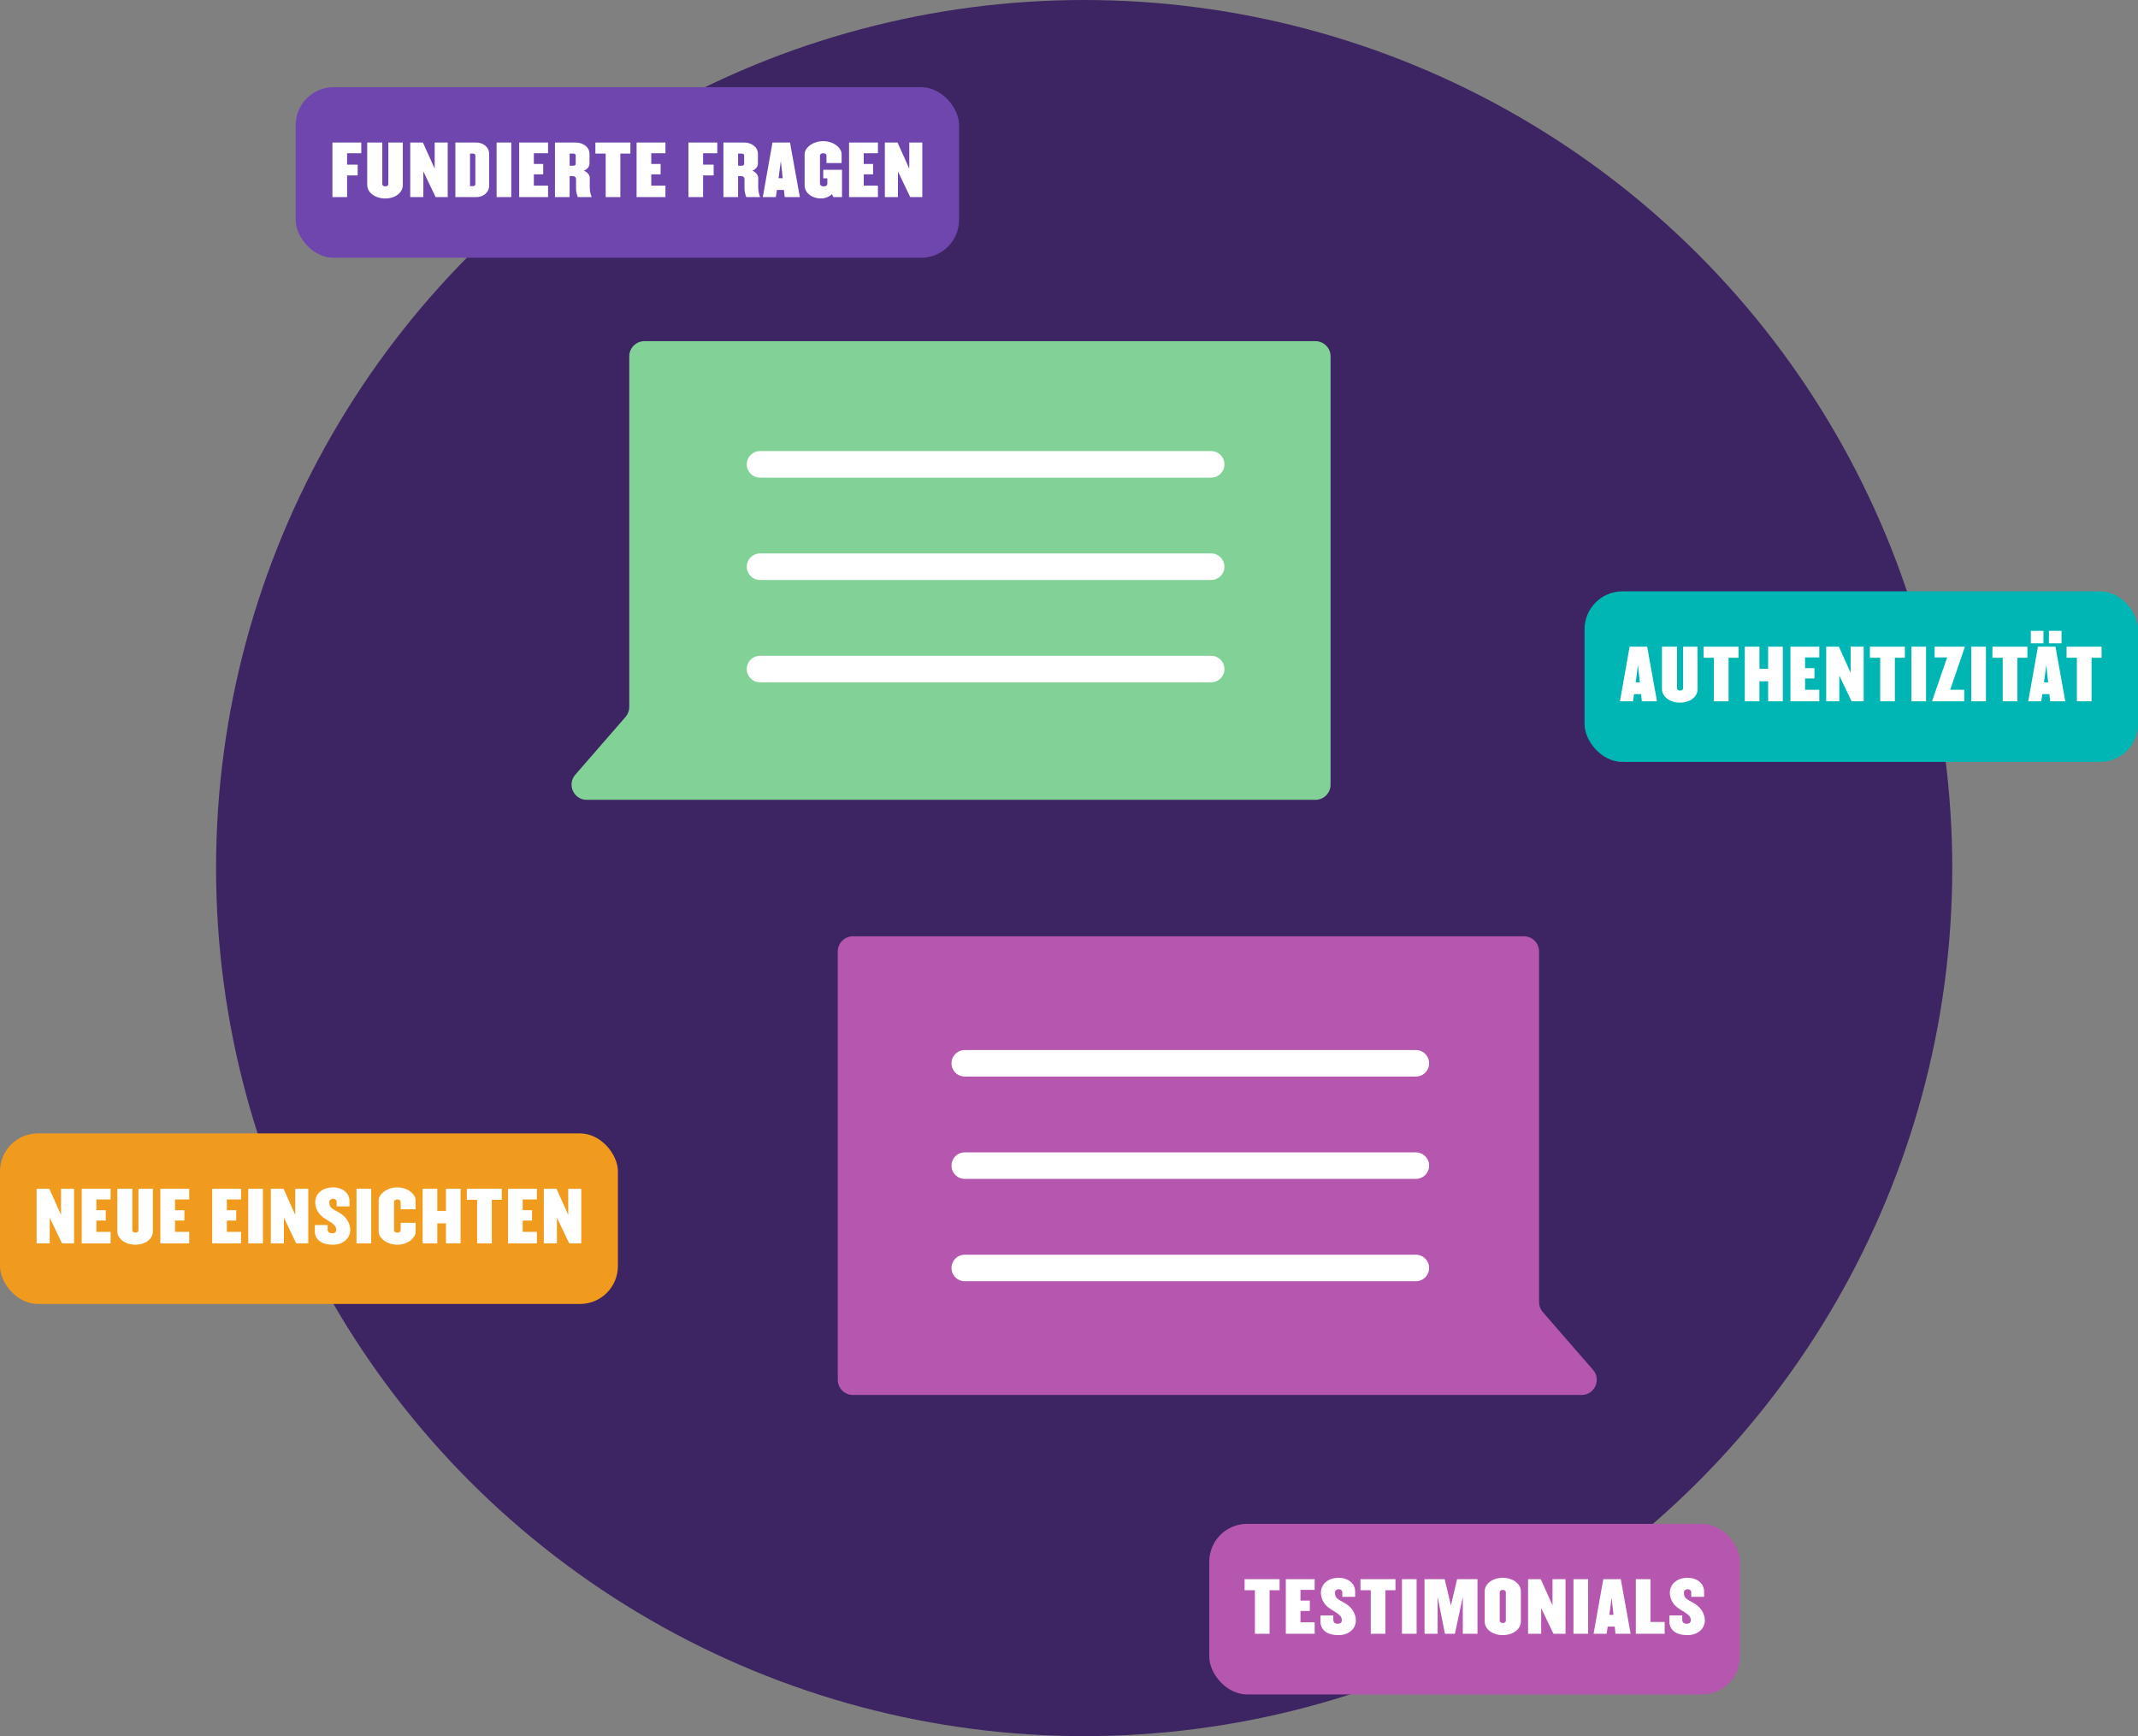
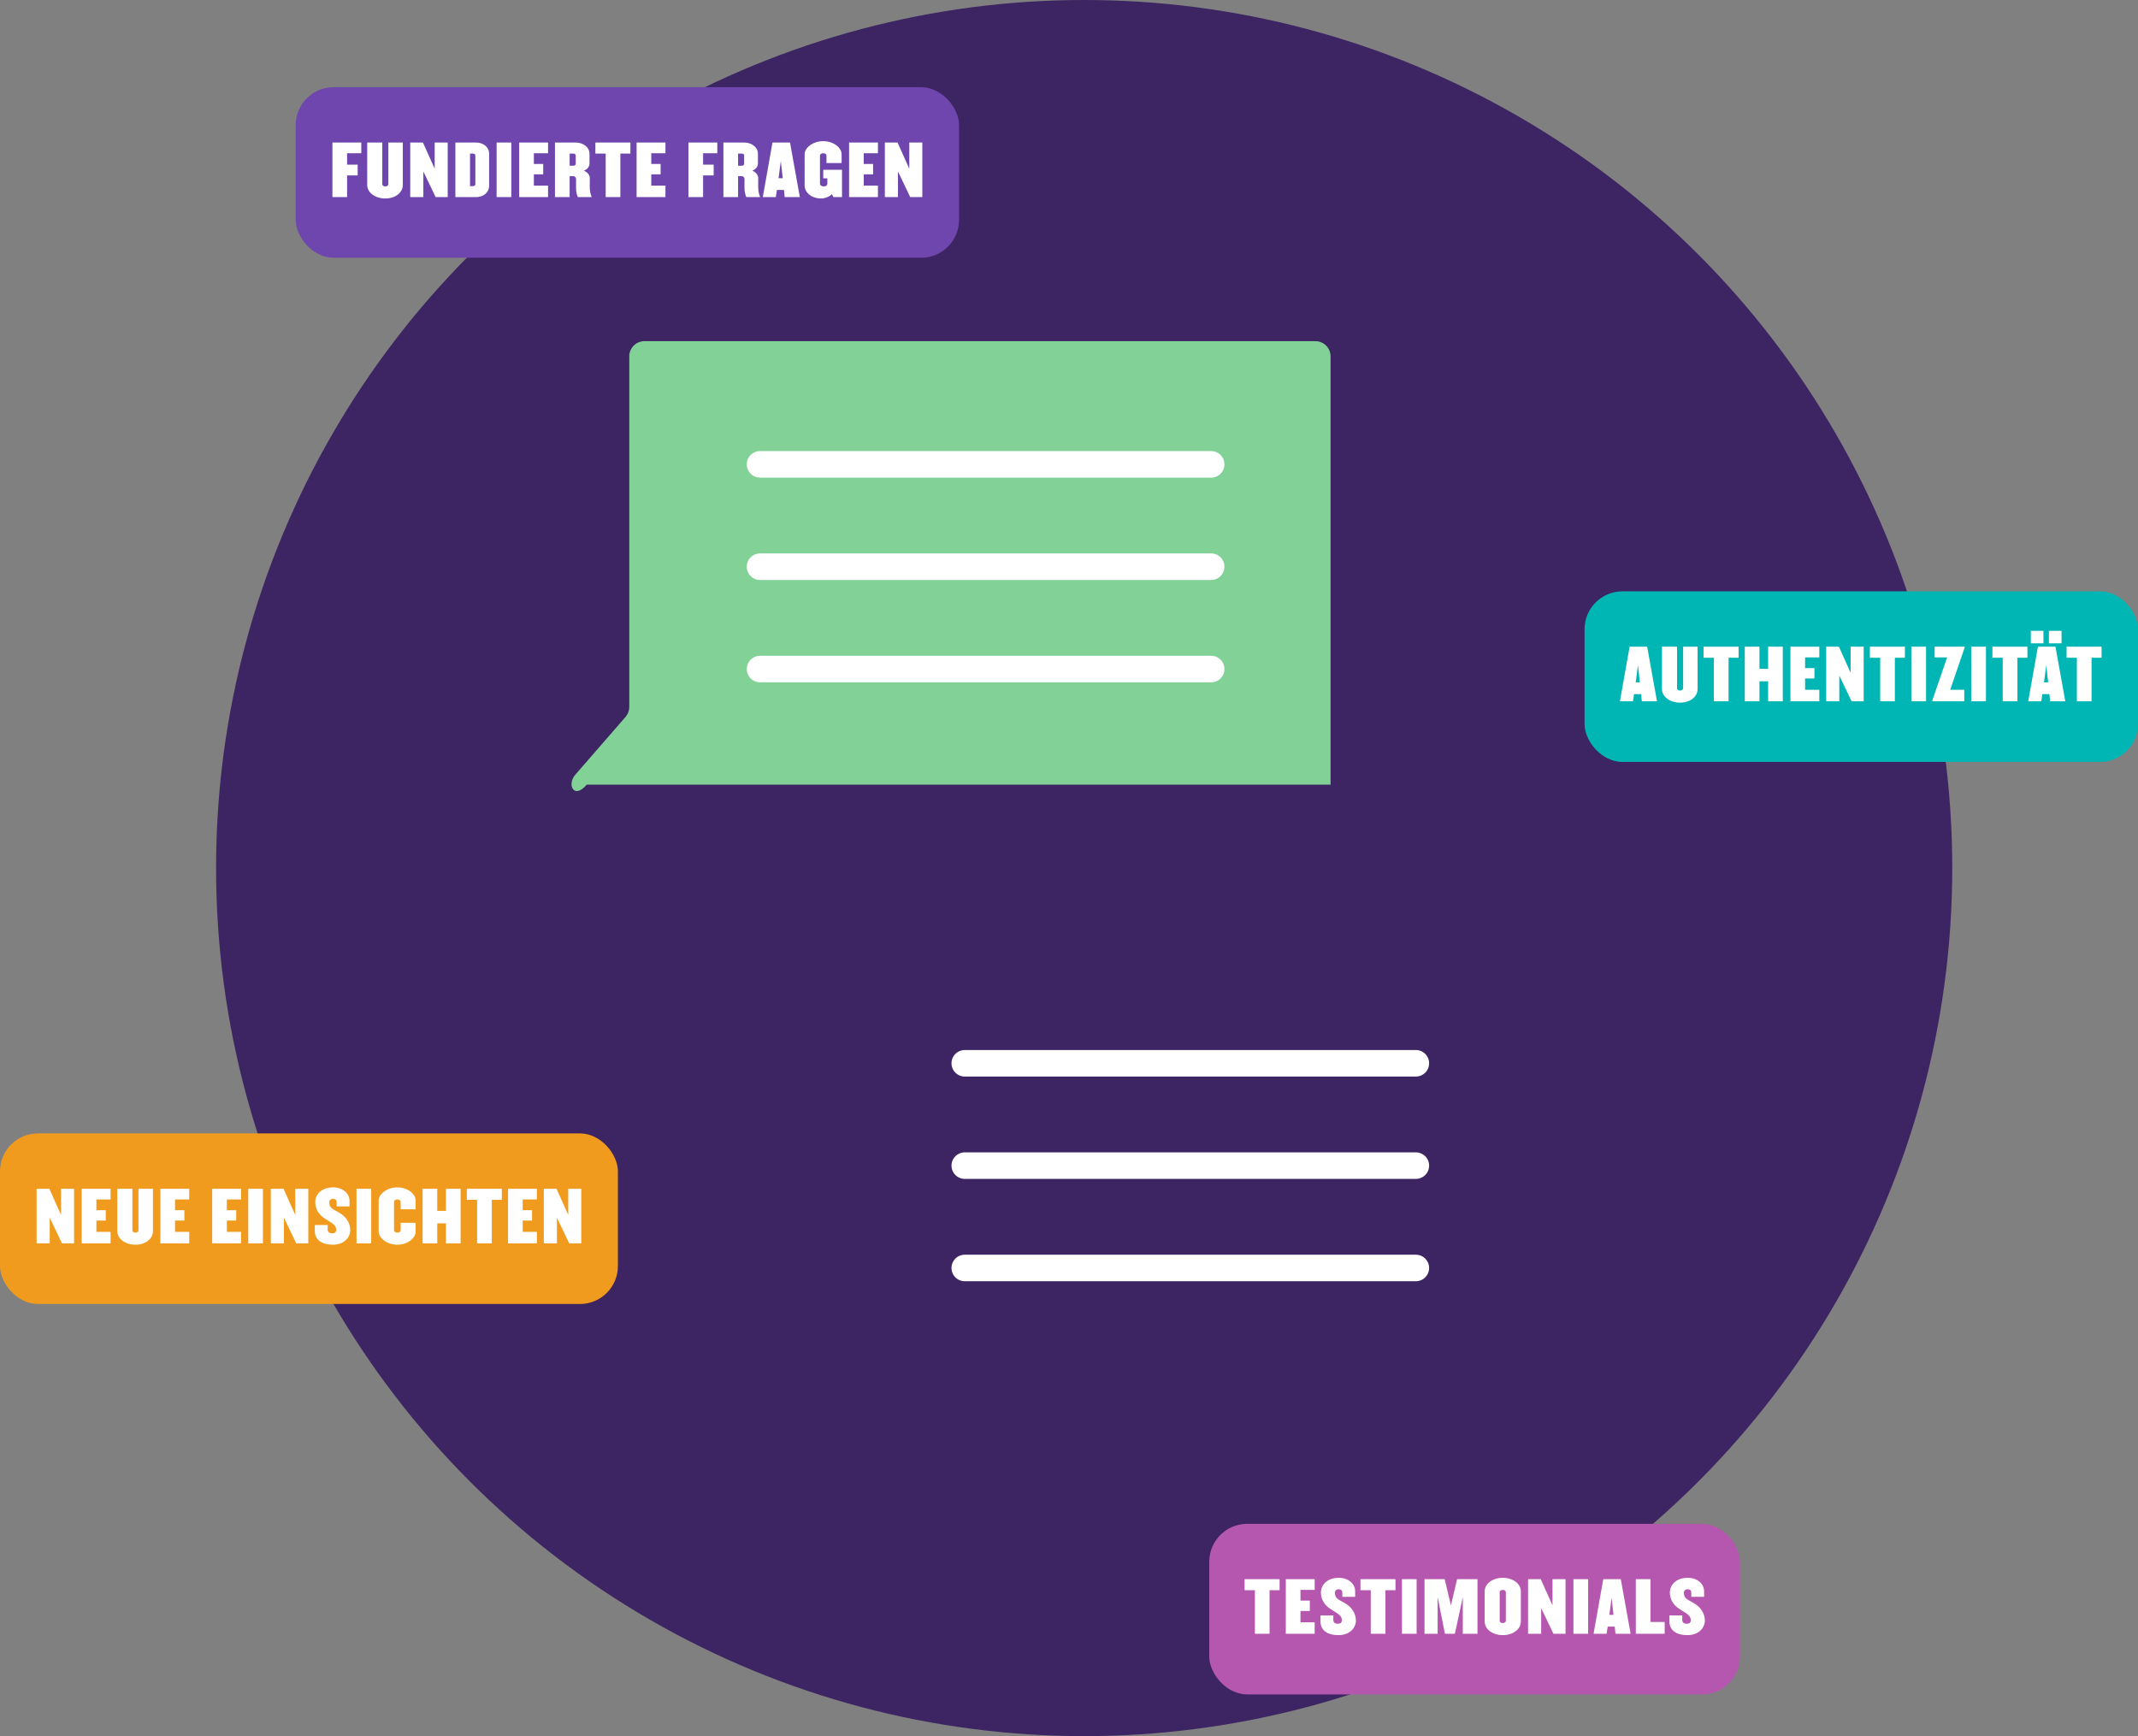
<svg xmlns="http://www.w3.org/2000/svg" width="564" height="458" viewBox="0 0 564 458" fill="none">
  <rect x="0" y="0" width="564" height="458" fill="#808080" stroke="none" />
  <circle cx="286" cy="229" r="229" fill="#3D2462" />
  <rect x="78" y="23" width="175" height="45" rx="10" fill="#6E46AE" />
  <path d="M95.307 40.426V37.6H87.693V52H91.563V46.276H94.353V43.432H91.563V40.426H95.307ZM106.263 48.796V37.6H102.447V48.562C102.447 48.94 102.105 49.174 101.637 49.174C101.205 49.174 100.845 48.94 100.845 48.562V37.6H96.867V48.796C96.867 50.758 98.919 52.36 101.637 52.36C104.373 52.36 106.263 50.758 106.263 48.796ZM118.105 52V37.6H114.667V44.494L111.571 37.6H108.223V52H111.679V45.232L114.919 52H118.105ZM129.033 49.012V40.588C129.033 38.77 127.449 37.6 125.595 37.6H120.123V52H125.595C127.449 52 129.033 50.83 129.033 49.012ZM125.397 48.526C125.397 48.94 125.163 49.102 124.731 49.102H123.993V40.516H124.731C125.163 40.516 125.397 40.678 125.397 41.092V48.526ZM134.875 52V37.6H131.005V52H134.875ZM144.575 52V48.976H140.831V45.988H143.297V43.252H140.831V40.426H144.575V37.6H136.961V52H144.575ZM156.084 52C155.832 51.298 155.58 50.506 155.58 49.588V46.906C155.58 46.222 155.004 45.412 154.014 45.034C155.004 44.656 155.508 43.864 155.508 43.18V40.588C155.508 38.77 153.762 37.6 151.89 37.6H146.4V52H150.27V46.456H151.152C151.692 46.456 151.962 46.888 151.962 47.212V49.768C151.962 50.524 152.16 51.37 152.448 52H156.084ZM151.872 43.144C151.872 43.558 151.638 43.72 151.206 43.72H150.27V40.516H151.206C151.638 40.516 151.872 40.678 151.872 41.092V43.144ZM166.294 40.516V37.6H157.06V40.516H159.778V52H163.648V40.516H166.294ZM175.546 52V48.976H171.802V45.988H174.268V43.252H171.802V40.426H175.546V37.6H167.932V52H175.546ZM189.22 40.426V37.6H181.606V52H185.476V46.276H188.266V43.432H185.476V40.426H189.22ZM200.518 52C200.266 51.298 200.014 50.506 200.014 49.588V46.906C200.014 46.222 199.438 45.412 198.448 45.034C199.438 44.656 199.942 43.864 199.942 43.18V40.588C199.942 38.77 198.196 37.6 196.324 37.6H190.834V52H194.704V46.456H195.586C196.126 46.456 196.396 46.888 196.396 47.212V49.768C196.396 50.524 196.594 51.37 196.882 52H200.518ZM196.306 43.144C196.306 43.558 196.072 43.72 195.64 43.72H194.704V40.516H195.64C196.072 40.516 196.306 40.678 196.306 41.092V43.144ZM210.998 52L208.406 37.6H203.78L201.224 52H204.662L204.95 50.11H206.804L207.002 52H210.998ZM206.48 47.014H205.382L205.976 42.46L206.48 47.014ZM222.122 52V44.782H217.172V47.05H218.252V48.472C218.252 48.85 217.946 49.174 217.28 49.174C216.668 49.174 216.308 48.85 216.308 48.472V41.038C216.308 40.66 216.704 40.426 217.172 40.426C217.658 40.426 218.018 40.66 218.018 41.038V43.018H222.014V40.624C222.014 39.148 220.088 37.24 217.172 37.24C214.238 37.24 212.258 39.148 212.258 40.624V48.976C212.258 50.596 213.86 52.36 216.668 52.36C217.784 52.36 219.098 51.694 219.44 51.208L219.872 52H222.122ZM231.598 52V48.976H227.854V45.988H230.32V43.252H227.854V40.426H231.598V37.6H223.984V52H231.598ZM243.305 52V37.6H239.867V44.494L236.771 37.6H233.423V52H236.879V45.232L240.119 52H243.305Z" fill="white" />
  <rect y="299" width="163" height="45" rx="10" fill="#F09B1E" />
  <path d="M19.543 328V313.6H16.105V320.494L13.009 313.6H9.661V328H13.117V321.232L16.357 328H19.543ZM29.174 328V324.976H25.43V321.988H27.896V319.252H25.43V316.426H29.174V313.6H21.56V328H29.174ZM40.341 324.796V313.6H36.525V324.562C36.525 324.94 36.183 325.174 35.715 325.174C35.283 325.174 34.923 324.94 34.923 324.562V313.6H30.945V324.796C30.945 326.758 32.997 328.36 35.715 328.36C38.451 328.36 40.341 326.758 40.341 324.796ZM49.915 328V324.976H46.171V321.988H48.637V319.252H46.171V316.426H49.915V313.6H42.301V328H49.915ZM63.59 328V324.976H59.846V321.988H62.312V319.252H59.846V316.426H63.59V313.6H55.976V328H63.59ZM69.356 328V313.6H65.486V328H69.356ZM81.325 328V313.6H77.887V320.494L74.791 313.6H71.443V328H74.899V321.232L78.139 328H81.325ZM92.397 324.49C92.397 322.708 91.317 320.908 89.427 319.882C87.375 318.766 86.871 318.532 86.871 317.092C86.871 316.534 87.393 316.246 87.897 316.246C88.401 316.246 88.815 316.57 88.815 317.074V318.262H92.199V316.804C92.199 314.842 90.435 313.24 87.897 313.24C84.765 313.24 83.163 315.148 83.163 317.11C83.163 318.748 83.937 320.368 85.755 321.502C87.789 322.78 88.689 323.23 88.689 324.418C88.689 325.03 88.347 325.354 87.609 325.354C86.871 325.354 86.439 324.958 86.439 324.4V323.158H83.055V324.796C83.055 327.028 84.837 328.36 87.789 328.36C90.759 328.36 92.397 326.47 92.397 324.49ZM97.919 328V313.6H94.049V328H97.919ZM109.635 324.976V322.582H105.693V324.562C105.693 324.94 105.279 325.174 104.811 325.174C104.343 325.174 103.947 324.94 103.947 324.562V317.038C103.947 316.66 104.343 316.426 104.811 316.426C105.279 316.426 105.693 316.66 105.693 317.038V319.018H109.635V316.624C109.635 315.148 107.745 313.24 104.811 313.24C101.895 313.24 99.897 315.148 99.897 316.624V324.976C99.897 326.452 101.895 328.36 104.811 328.36C107.745 328.36 109.635 326.452 109.635 324.976ZM121.509 328V313.6H117.639V319.432H115.353V313.6H111.483V328H115.353V322.726H117.639V328H121.509ZM132.379 316.516V313.6H123.145V316.516H125.863V328H129.733V316.516H132.379ZM141.631 328V324.976H137.887V321.988H140.353V319.252H137.887V316.426H141.631V313.6H134.017V328H141.631ZM153.338 328V313.6H149.9V320.494L146.804 313.6H143.456V328H146.912V321.232L150.152 328H153.338Z" fill="white" />
  <rect x="418" y="156" width="146" height="45" rx="10" fill="#00B6B4" />
  <path d="M437.11 185L434.518 170.6H429.892L427.336 185H430.774L431.062 183.11H432.916L433.114 185H437.11ZM432.592 180.014H431.494L432.088 175.46L432.592 180.014ZM447.82 181.796V170.6H444.004V181.562C444.004 181.94 443.662 182.174 443.194 182.174C442.762 182.174 442.402 181.94 442.402 181.562V170.6H438.424V181.796C438.424 183.758 440.476 185.36 443.194 185.36C445.93 185.36 447.82 183.758 447.82 181.796ZM458.636 173.516V170.6H449.402V173.516H452.12V185H455.99V173.516H458.636ZM470.299 185V170.6H466.429V176.432H464.143V170.6H460.273V185H464.143V179.726H466.429V185H470.299ZM479.927 185V181.976H476.183V178.988H478.649V176.252H476.183V173.426H479.927V170.6H472.313V185H479.927ZM491.634 185V170.6H488.196V177.494L485.1 170.6H481.752V185H485.208V178.232L488.448 185H491.634ZM502.508 173.516V170.6H493.274V173.516H495.992V185H499.862V173.516H502.508ZM508.087 185V170.6H504.217V185H508.087ZM518.346 170.6H510.354V173.426H513.648L509.67 185H518.166V181.976H514.458L518.346 170.6ZM523.889 185V170.6H520.019V185H523.889ZM534.831 173.516V170.6H525.597V173.516H528.315V185H532.185V173.516H534.831ZM543.831 169.718V166.424H540.501V169.718H543.831ZM539.061 169.718V166.424H535.731V169.718H539.061ZM544.821 185L542.229 170.6H537.603L535.047 185H538.485L538.773 183.11H540.627L540.825 185H544.821ZM540.303 180.014H539.205L539.799 175.46L540.303 180.014ZM554.394 173.516V170.6H545.16V173.516H547.878V185H551.748V173.516H554.394Z" fill="white" />
  <rect x="319" y="402" width="140" height="45" rx="10" fill="#B557AF" />
  <path d="M337.556 419.516V416.6H328.322V419.516H331.04V431H334.91V419.516H337.556ZM346.807 431V427.976H343.063V424.988H345.529V422.252H343.063V419.426H346.807V416.6H339.193V431H346.807ZM357.686 427.49C357.686 425.708 356.606 423.908 354.716 422.882C352.664 421.766 352.16 421.532 352.16 420.092C352.16 419.534 352.682 419.246 353.186 419.246C353.69 419.246 354.104 419.57 354.104 420.074V421.262H357.488V419.804C357.488 417.842 355.724 416.24 353.186 416.24C350.054 416.24 348.452 418.148 348.452 420.11C348.452 421.748 349.226 423.368 351.044 424.502C353.078 425.78 353.978 426.23 353.978 427.418C353.978 428.03 353.636 428.354 352.898 428.354C352.16 428.354 351.728 427.958 351.728 427.4V426.158H348.344V427.796C348.344 430.028 350.126 431.36 353.078 431.36C356.048 431.36 357.686 429.47 357.686 427.49ZM368.122 419.516V416.6H358.888V419.516H361.606V431H365.476V419.516H368.122ZM373.701 431V416.6H369.831V431H373.701ZM389.756 431V416.6H384.374L382.754 423.53L381.098 416.6H375.788V431H379.244V421.28L381.17 431H383.798L385.886 421.28V431H389.756ZM401.198 427.796V419.804C401.198 417.842 399.164 416.24 396.428 416.24C393.692 416.24 391.658 417.842 391.658 419.804V427.796C391.658 429.758 393.692 431.36 396.428 431.36C399.164 431.36 401.198 429.758 401.198 427.796ZM397.238 427.562C397.238 427.94 396.878 428.174 396.428 428.174C395.978 428.174 395.618 427.94 395.618 427.562V420.038C395.618 419.66 395.978 419.426 396.428 419.426C396.878 419.426 397.238 419.66 397.238 420.038V427.562ZM412.985 431V416.6H409.547V423.494L406.451 416.6H403.103V431H406.559V424.232L409.799 431H412.985ZM418.945 431V416.6H415.075V431H418.945ZM430.157 431L427.565 416.6H422.939L420.383 431H423.821L424.109 429.11H425.963L426.161 431H430.157ZM425.639 426.014H424.541L425.135 421.46L425.639 426.014ZM439.139 431V427.886H435.395V416.6H431.525V431H439.139ZM449.736 427.49C449.736 425.708 448.656 423.908 446.766 422.882C444.714 421.766 444.21 421.532 444.21 420.092C444.21 419.534 444.732 419.246 445.236 419.246C445.74 419.246 446.154 419.57 446.154 420.074V421.262H449.538V419.804C449.538 417.842 447.774 416.24 445.236 416.24C442.104 416.24 440.502 418.148 440.502 420.11C440.502 421.748 441.276 423.368 443.094 424.502C445.128 425.78 446.028 426.23 446.028 427.418C446.028 428.03 445.686 428.354 444.948 428.354C444.21 428.354 443.778 427.958 443.778 427.4V426.158H440.394V427.796C440.394 430.028 442.176 431.36 445.128 431.36C448.098 431.36 449.736 429.47 449.736 427.49Z" fill="white" />
-   <path d="M166 94C166 91.791 167.791 90 170 90H347C349.209 90 351 91.791 351 94V207C351 209.209 349.209 211 347 211H154.779C151.348 211 149.509 206.964 151.761 204.375L165.018 189.129C165.651 188.401 166 187.469 166 186.504V94Z" fill="#82D298" />
+   <path d="M166 94C166 91.791 167.791 90 170 90H347C349.209 90 351 91.791 351 94V207H154.779C151.348 211 149.509 206.964 151.761 204.375L165.018 189.129C165.651 188.401 166 187.469 166 186.504V94Z" fill="#82D298" />
  <line x1="200.5" y1="122.5" x2="319.5" y2="122.5" stroke="white" stroke-width="7" stroke-linecap="round" />
  <line x1="200.5" y1="149.5" x2="319.5" y2="149.5" stroke="white" stroke-width="7" stroke-linecap="round" />
  <line x1="200.5" y1="176.5" x2="319.5" y2="176.5" stroke="white" stroke-width="7" stroke-linecap="round" />
-   <path d="M406 251C406 248.791 404.209 247 402 247H225C222.791 247 221 248.791 221 251V364C221 366.209 222.791 368 225 368H417.221C420.652 368 422.491 363.964 420.239 361.375L406.982 346.129C406.349 345.401 406 344.469 406 343.504V251Z" fill="#B557AF" />
  <line x1="254.5" y1="280.5" x2="373.5" y2="280.5" stroke="white" stroke-width="7" stroke-linecap="round" />
  <line x1="254.5" y1="307.5" x2="373.5" y2="307.5" stroke="white" stroke-width="7" stroke-linecap="round" />
  <line x1="254.5" y1="334.5" x2="373.5" y2="334.5" stroke="white" stroke-width="7" stroke-linecap="round" />
</svg>